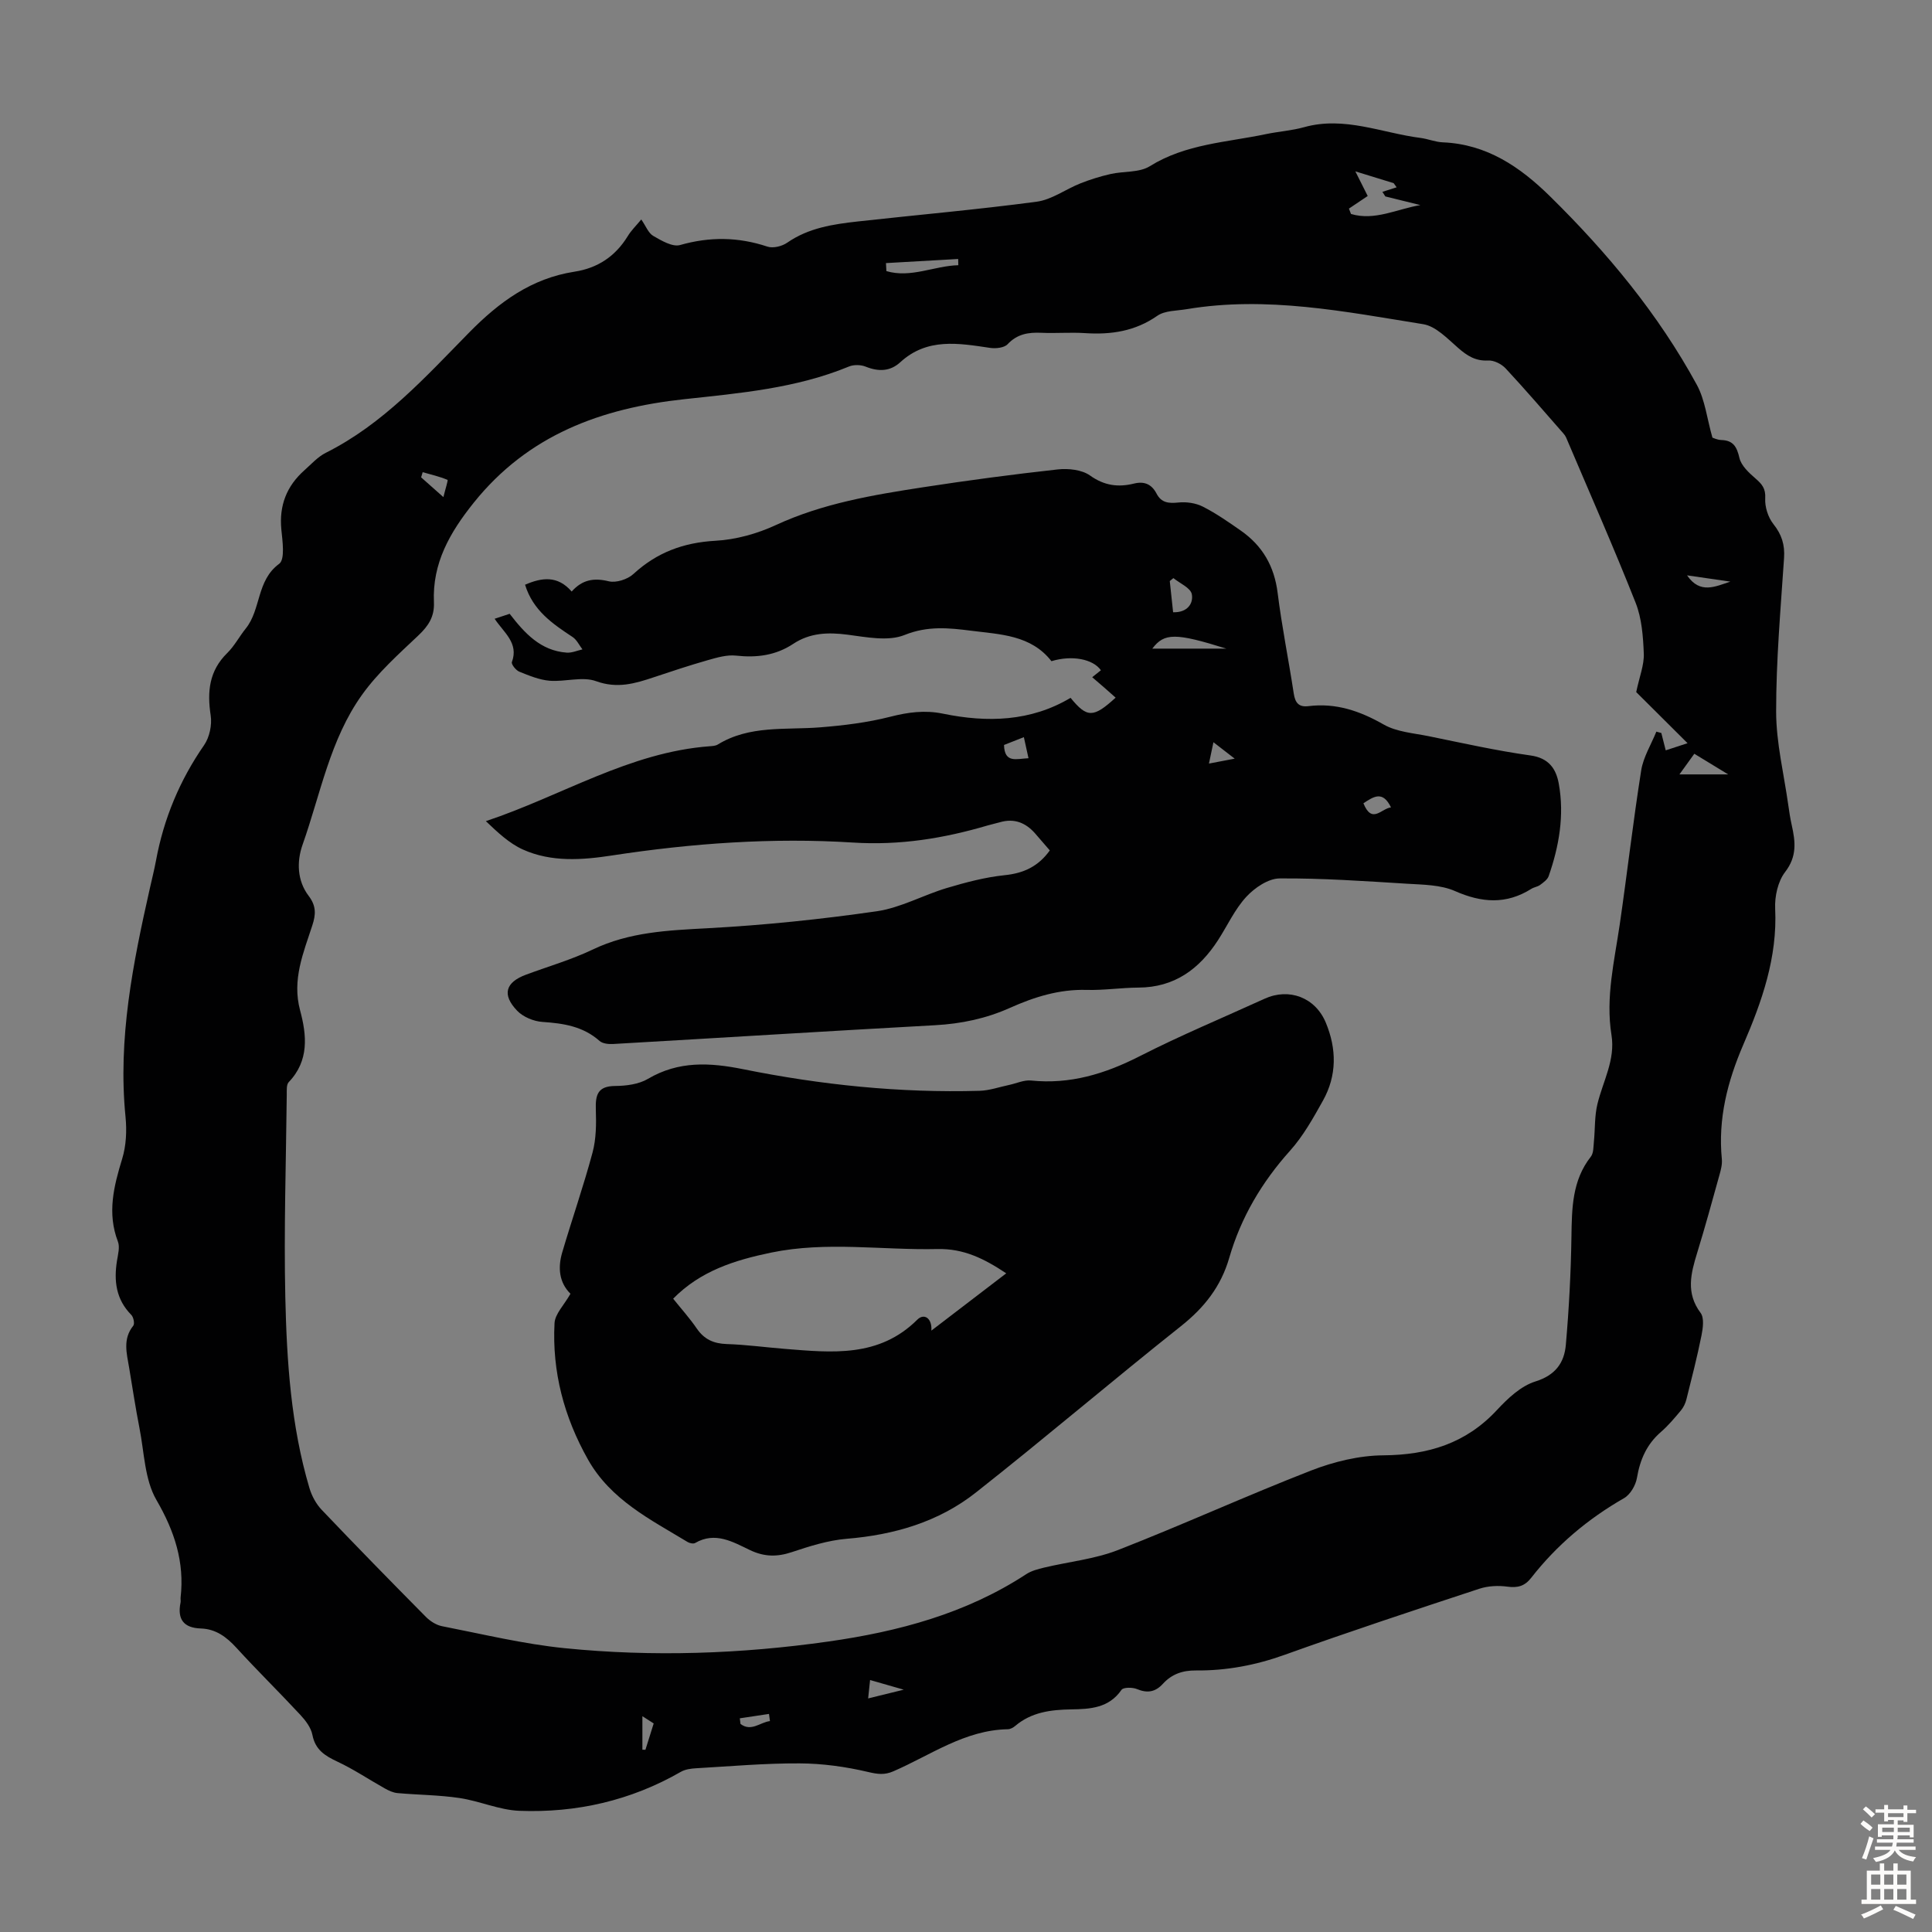
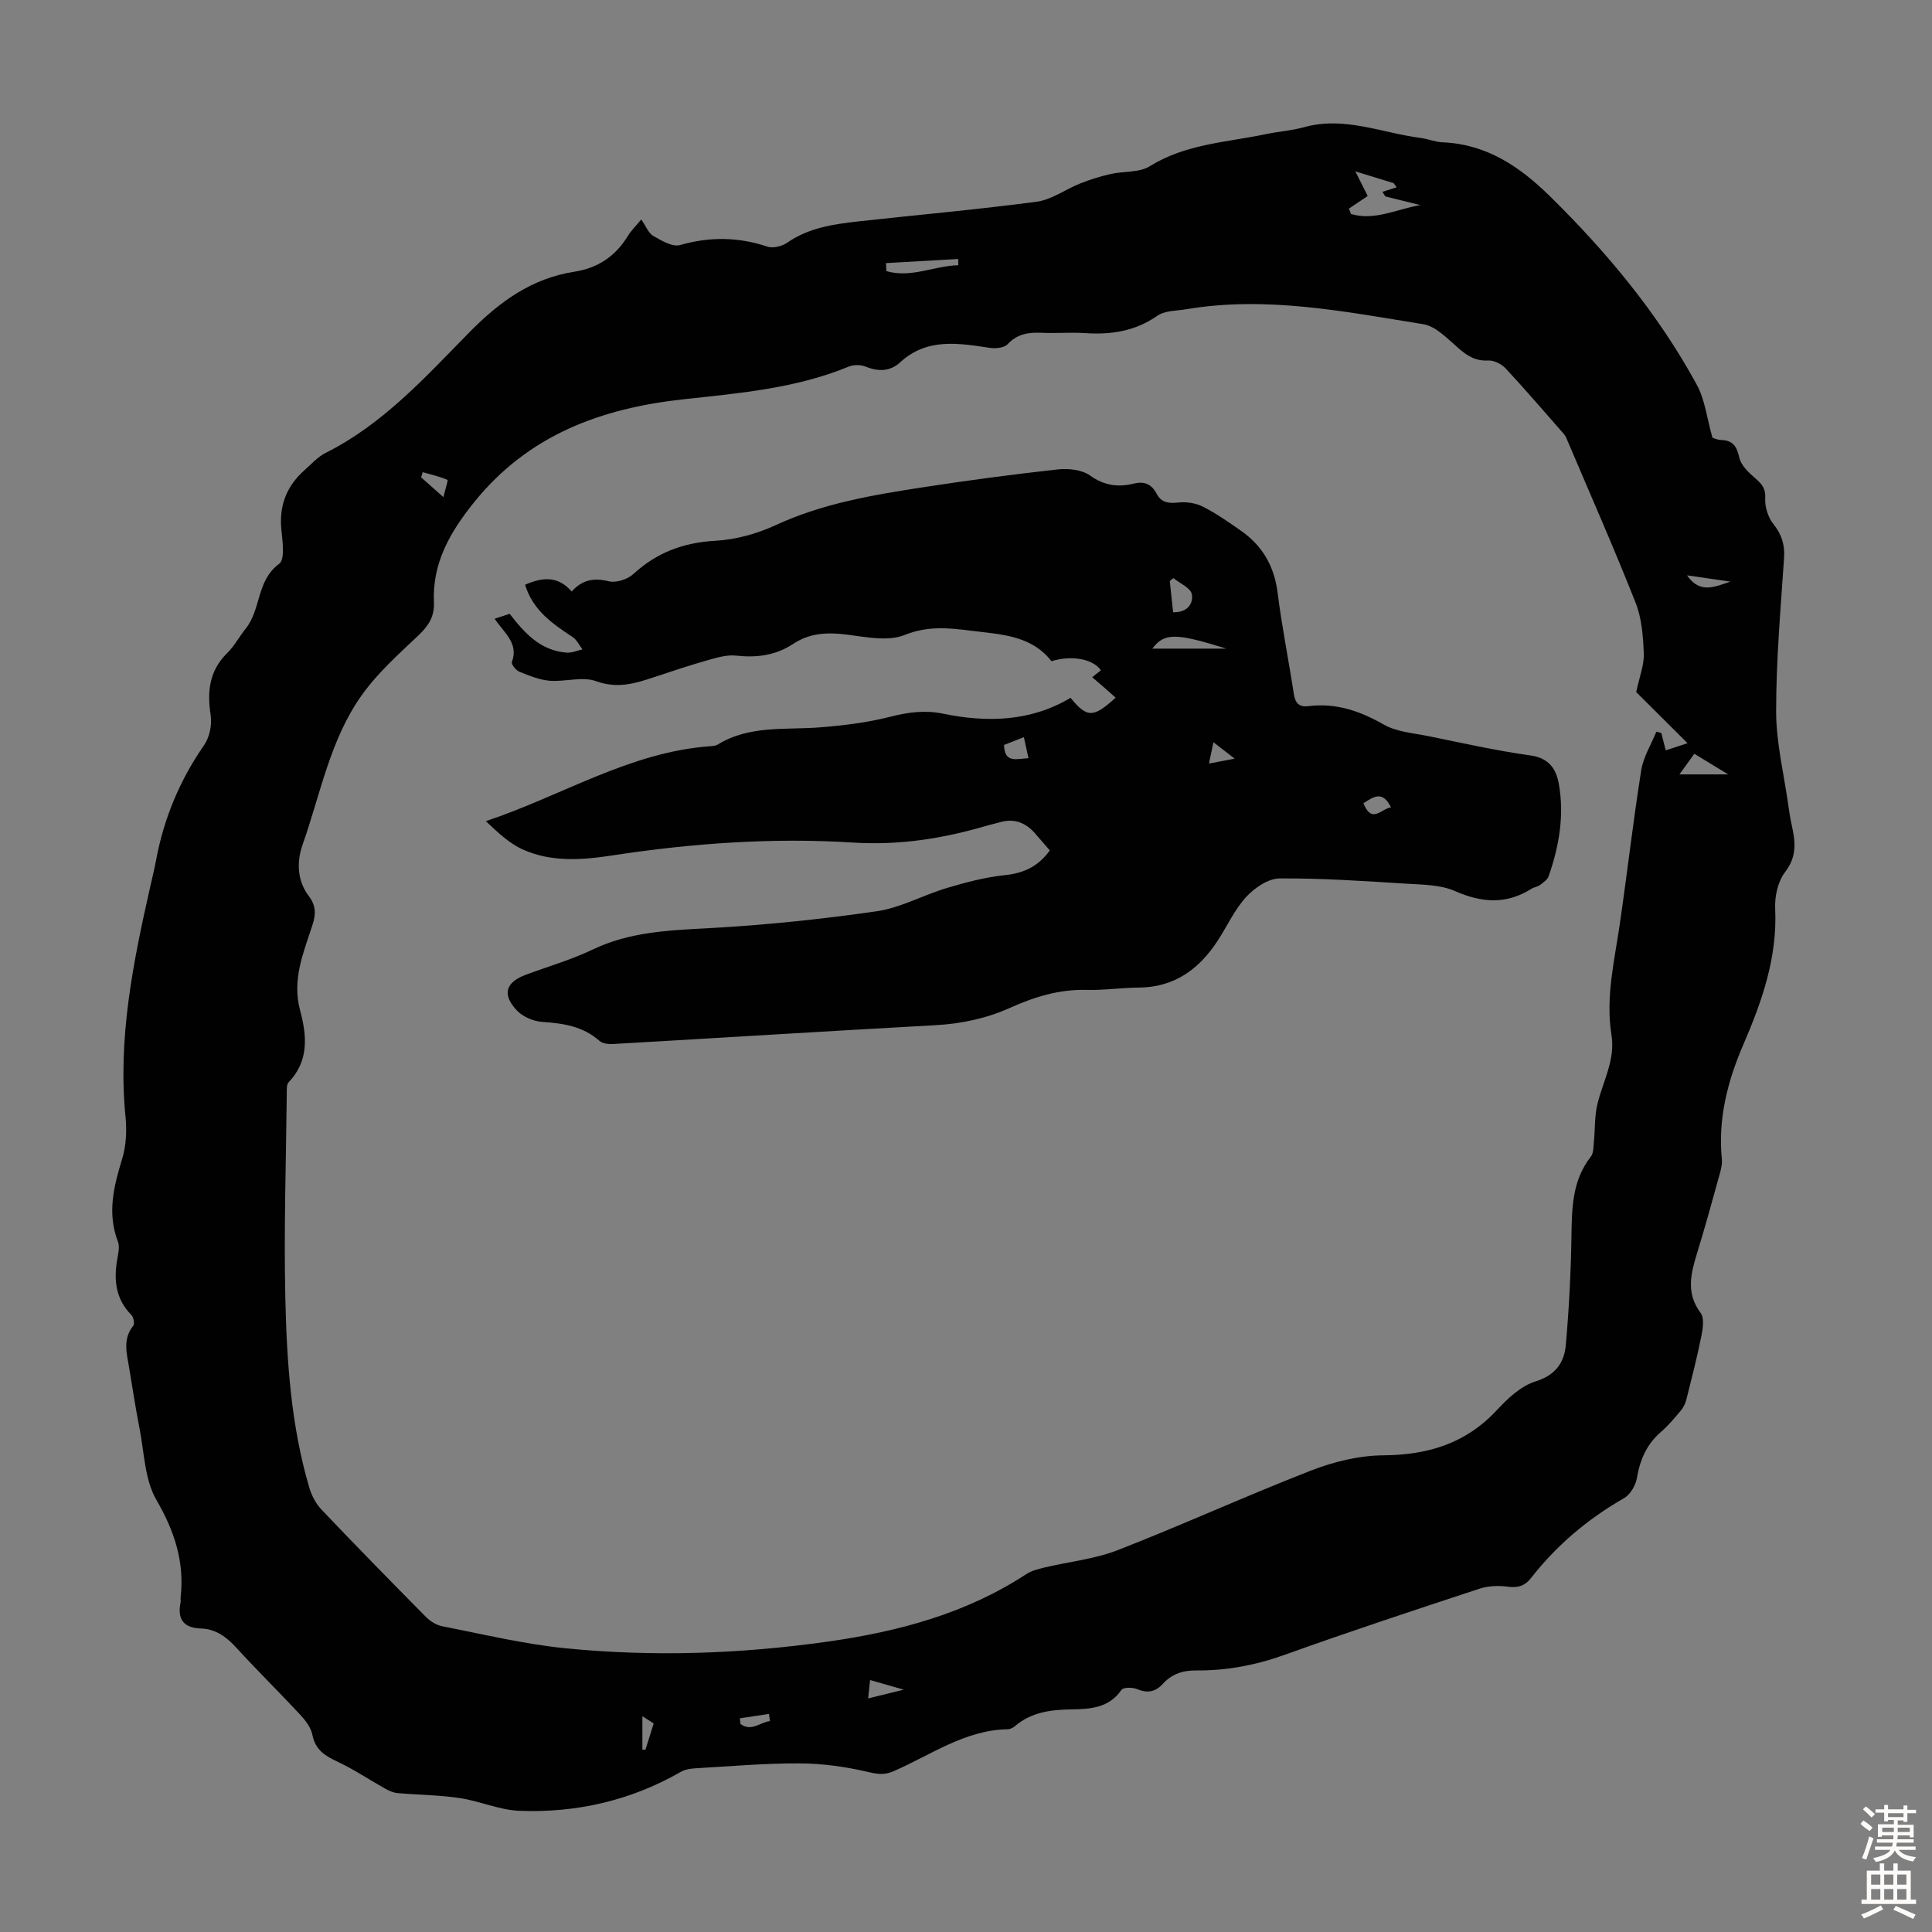
<svg xmlns="http://www.w3.org/2000/svg" enable-background="new 0 0 400 400" viewBox="0 0 400 400">
  <rect x="0" y="0" width="400" height="400" fill="#808080" stroke="none" />
  <g fill="#010102">
    <path d="m132.77 45.44c.95 1.36 1.46 2.82 2.49 3.41 1.7.98 3.98 2.33 5.55 1.88 6.15-1.75 12.04-1.68 18.08.33 1.17.39 3.03-.07 4.1-.82 4.43-3.07 9.5-3.82 14.62-4.39 12.34-1.37 24.72-2.45 37.03-4.09 3.13-.42 6-2.59 9.06-3.8 2.02-.8 4.11-1.45 6.23-1.93 2.71-.62 5.94-.25 8.13-1.62 7.43-4.63 15.9-4.93 24.03-6.64 2.62-.55 5.34-.72 7.92-1.44 8.35-2.33 16.11 1.21 24.12 2.23 1.55.2 3.05.85 4.6.91 9.1.38 15.98 5.08 22.18 11.17 11.87 11.67 22.43 24.39 30.41 39.05 1.69 3.11 2.08 6.92 3.22 10.92.15.04.98.46 1.82.49 2.5.07 3.23 1.4 3.77 3.71.37 1.6 1.96 3.07 3.31 4.24s2.15 2.08 2.03 4.13c-.1 1.76.59 3.93 1.69 5.32 1.73 2.17 2.39 4.28 2.21 7.02-.71 10.61-1.65 21.23-1.64 31.84.01 6.41 1.6 12.82 2.5 19.22.2 1.44.42 2.88.74 4.3.76 3.4 1.1 6.45-1.38 9.66-1.5 1.94-2.18 5.07-2.06 7.6.48 10.06-2.73 19.19-6.59 28.13-3.29 7.63-5.27 15.37-4.45 23.73.1 1.07-.2 2.22-.5 3.28-1.49 5.38-2.97 10.77-4.61 16.11-1.31 4.26-2.38 8.31.71 12.43.78 1.04.49 3.17.18 4.7-.89 4.44-2.02 8.83-3.12 13.22-.21.82-.61 1.66-1.15 2.3-1.29 1.54-2.6 3.11-4.11 4.42-2.95 2.55-4.34 5.74-4.98 9.53-.26 1.53-1.37 3.44-2.67 4.19-7.48 4.28-13.93 9.71-19.22 16.49-1.34 1.72-2.79 2.12-4.92 1.83-1.89-.26-4.01-.16-5.81.43-13.48 4.44-26.96 8.89-40.31 13.68-5.99 2.15-12.06 3.3-18.35 3.24-2.79-.03-5.03.76-6.85 2.75-1.56 1.71-3.21 2.01-5.37 1.11-.93-.39-2.84-.4-3.22.16-2.61 3.79-6.52 3.98-10.41 4.04-4.24.07-8.24.57-11.61 3.44-.41.35-1 .66-1.51.67-8.91.16-15.97 5.36-23.7 8.71-1.84.8-3.26.6-5.23.14-4.62-1.09-9.43-1.76-14.17-1.78-7.15-.04-14.3.6-21.44 1.01-1.07.06-2.26.22-3.16.74-10.36 5.95-21.6 8.52-33.42 8.07-4.16-.16-8.23-2.03-12.41-2.65-4.23-.63-8.56-.64-12.83-1.02-.9-.08-1.82-.51-2.62-.96-3.29-1.84-6.44-3.97-9.84-5.56-2.58-1.21-4.56-2.44-5.16-5.53-.29-1.51-1.43-3-2.53-4.18-4.34-4.67-8.9-9.14-13.2-13.85-2.06-2.25-4.26-3.9-7.38-4-3.57-.12-4.89-1.93-4.19-5.37.07-.32-.02-.67.01-1.01.84-7.38-1.25-13.76-5.01-20.24-2.44-4.21-2.51-9.83-3.5-14.85-.82-4.17-1.45-8.37-2.15-12.56-.5-2.95-1.35-5.91.86-8.65.33-.4.06-1.79-.41-2.25-3.16-3.2-3.63-7.02-2.96-11.2.21-1.32.63-2.84.19-3.98-2.26-5.91-.85-11.45.89-17.15.83-2.71.97-5.8.69-8.65-1.62-16.2 1.54-31.85 5.07-47.48.42-1.85.88-3.7 1.23-5.56 1.6-8.69 4.9-16.63 9.96-23.93 1.13-1.63 1.67-4.19 1.37-6.16-.75-4.93-.33-9.22 3.42-12.91 1.5-1.47 2.51-3.43 3.84-5.08 3.19-3.95 2.2-9.94 6.92-13.4 1.24-.91.69-4.69.45-7.1-.48-4.98 1.1-9.01 4.79-12.28 1.42-1.26 2.75-2.77 4.41-3.6 11.88-5.95 20.62-15.68 29.68-24.9 6.23-6.34 12.9-11.22 21.81-12.6 4.8-.74 8.44-3.17 11-7.31.72-1.21 1.77-2.22 2.83-3.5zm205.99 97.85c.68-3.24 1.66-5.62 1.57-7.96-.14-3.54-.41-7.29-1.69-10.53-4.55-11.5-9.55-22.82-14.39-34.21-.13-.3-.33-.59-.55-.83-3.96-4.51-7.87-9.08-11.96-13.47-.85-.92-2.43-1.72-3.62-1.65-2.63.14-4.36-.98-6.22-2.6-2.21-1.92-4.62-4.5-7.24-4.92-16.2-2.6-32.41-5.88-48.96-3.11-2.07.35-4.51.27-6.09 1.37-4.6 3.21-9.57 3.94-14.95 3.59-3.01-.2-6.05.07-9.07-.07-2.68-.12-4.98.24-6.98 2.37-.7.74-2.43.93-3.59.76-6.55-.97-13.05-2.15-18.63 2.97-2.11 1.93-4.52 1.97-7.16.91-1.02-.41-2.48-.44-3.48-.02-10.92 4.51-22.56 5.51-34.09 6.76-17.2 1.86-32.31 7.39-43.57 21.42-4.95 6.17-8.61 12.54-8.25 20.62.13 2.98-1.13 4.89-3.21 6.86-4.11 3.89-8.43 7.75-11.69 12.32-6.61 9.23-8.58 20.51-12.29 31-1.25 3.53-1.13 7.48 1.26 10.62 1.59 2.09 1.49 3.86.75 6.11-1.85 5.69-4.23 11.23-2.53 17.58 1.38 5.13 1.91 10.42-2.35 14.86-.5.52-.4 1.71-.41 2.59-.15 13.98-.61 27.96-.3 41.93.3 13.3 1.17 26.63 4.99 39.51.48 1.63 1.39 3.32 2.56 4.54 7.1 7.46 14.3 14.82 21.55 22.14.89.9 2.16 1.71 3.37 1.94 8.44 1.65 16.85 3.69 25.38 4.55 18.21 1.83 36.47 1.19 54.59-1.38 14.48-2.06 28.49-5.78 40.95-13.94 1.08-.71 2.45-1.06 3.73-1.37 5.11-1.22 10.47-1.75 15.3-3.64 13.43-5.24 26.56-11.24 40-16.47 4.69-1.82 9.91-3.09 14.9-3.13 9.25-.07 17.1-2.45 23.52-9.36 2.24-2.41 4.97-5 7.97-5.93 4.18-1.3 5.99-3.9 6.31-7.59.65-7.44 1.05-14.92 1.16-22.39.09-5.88.13-11.61 4.01-16.56.59-.75.53-2.05.64-3.11.26-2.6.12-5.28.73-7.79 1.14-4.73 3.74-9.14 2.91-14.29-1.25-7.78.61-15.34 1.72-22.96 1.54-10.6 2.76-21.25 4.43-31.82.44-2.77 2.06-5.36 3.14-8.03.34.09.69.19 1.03.28.28 1.12.57 2.23.91 3.59 1.3-.43 2.4-.78 4.52-1.48-4.1-4.07-7.69-7.65-10.63-10.58zm-58.15-107.81c.92 1.84 1.59 3.17 2.56 5.1-1.33.89-2.61 1.75-3.89 2.61.14.37.28.74.43 1.11 4.89 1.47 9.54-1.03 14.36-1.84-2.42-.6-4.83-1.19-7.25-1.79-.2-.32-.4-.63-.61-.95.98-.31 1.96-.63 2.95-.94-.21-.29-.41-.57-.62-.86-2.49-.77-4.99-1.54-7.93-2.44zm-82.2 19.43c-.01-.43-.02-.86-.03-1.29-4.98.28-9.96.57-14.95.85.03.55.06 1.11.09 1.66 5.07 1.5 9.91-1.1 14.89-1.22zm149.3 105.42h10.09c-2.26-1.38-4.51-2.75-7.01-4.27-.63.87-1.72 2.39-3.08 4.27zm-260.2-62.57c-.11.36-.21.72-.32 1.07 1.32 1.17 2.63 2.34 4.61 4.09.4-1.65 1.01-3.51.85-3.57-1.64-.69-3.41-1.1-5.14-1.59zm92.63 250.07c-.15 1.39-.25 2.39-.4 3.81 2.43-.6 4.42-1.09 7.37-1.81-2.88-.83-4.74-1.36-6.97-2zm178.11-227.41c-2.85-.41-5.7-.83-8.96-1.3 2.69 3.96 5.86 2.3 8.96 1.3zm-225.25 234.9v6.94c.21 0 .42 0 .63.01.54-1.74 1.09-3.48 1.71-5.45-.6-.38-1.3-.83-2.34-1.5zm20.17.44c.05.39.09.77.14 1.16 2.22 1.69 4.07-.35 6.1-.59-.07-.49-.13-.99-.2-1.48-2.01.31-4.03.61-6.04.91z" />
    <path d="m217.35 176.07c-1.18-1.36-2.12-2.46-3.07-3.55-1.94-2.19-4.29-3.13-7.2-2.3-.86.25-1.74.43-2.59.68-9.11 2.68-18.14 4.16-27.91 3.54-16.61-1.05-33.29.14-49.83 2.67-6.18.95-12.58 1.44-18.5-1.23-2.83-1.28-5.22-3.55-7.66-5.87 15.69-5.22 29.73-14.29 46.39-15.51.55-.04 1.18-.08 1.62-.35 6.6-4.05 14.01-2.99 21.19-3.56 4.88-.39 9.81-.99 14.55-2.2 3.67-.94 7.15-1.4 10.86-.64 9.21 1.9 18.21 1.64 26.45-3.27 3.42 4.19 4.72 4.17 9.33-.04-.82-.73-1.61-1.44-2.42-2.14-.76-.66-1.52-1.31-2.43-2.09.66-.53 1.23-.99 1.8-1.44-1.64-2.34-6-3.17-10.24-1.88-4.23-5.44-10.63-5.54-16.66-6.31-4.56-.58-8.97-1.04-13.73.88-3.41 1.38-7.92.45-11.86-.06-4.04-.52-7.75-.39-11.22 1.91-3.61 2.39-7.54 2.9-11.82 2.43-1.9-.21-3.96.4-5.86.94-3.76 1.07-7.47 2.3-11.18 3.54-3.91 1.31-7.57 2.4-11.95.81-2.84-1.03-6.42.17-9.62-.09-2.14-.18-4.25-1.06-6.28-1.88-.7-.28-1.69-1.54-1.53-1.98 1.47-3.97-1.69-6.12-3.57-8.97 1.16-.39 2.08-.69 3.11-1.03 3.08 3.99 6.4 7.65 11.81 8.04 1.07.08 2.18-.43 3.26-.67-.67-.87-1.18-2-2.05-2.57-4.16-2.74-8.21-5.51-9.83-10.82 3.46-1.5 6.73-1.96 9.65 1.41 2.21-2.48 4.62-2.87 7.68-2.12 1.52.37 3.9-.4 5.1-1.51 4.86-4.47 10.37-6.51 16.98-6.88 4.23-.23 8.64-1.46 12.51-3.25 9.71-4.49 20.04-6.22 30.42-7.82 9.28-1.43 18.6-2.67 27.93-3.7 2.2-.24 5.01.05 6.7 1.26 2.96 2.11 5.84 2.47 9.09 1.67 2.18-.54 3.68.15 4.69 2.09.99 1.9 2.51 2.04 4.51 1.83 1.65-.17 3.58.1 5.04.84 2.78 1.41 5.37 3.22 7.93 5.01 4.45 3.12 6.89 7.34 7.58 12.85.87 6.98 2.28 13.9 3.34 20.86.29 1.89 1.03 2.85 3.03 2.6 5.68-.71 10.64.98 15.58 3.8 2.69 1.54 6.17 1.78 9.33 2.42 7.01 1.43 14.01 3 21.08 3.99 3.81.53 5.3 2.79 5.85 5.85 1.18 6.53.07 12.92-2.09 19.12-.25.73-1.09 1.32-1.77 1.83-.52.39-1.27.46-1.83.82-5.2 3.27-10.28 2.89-15.81.45-2.94-1.29-6.52-1.31-9.84-1.51-8.82-.54-17.65-1.17-26.47-1.1-2.35.02-5.18 1.95-6.9 3.82-2.38 2.58-3.9 5.96-5.84 8.96-3.87 5.98-9.01 9.79-16.48 9.82-3.57.02-7.15.58-10.72.48-5.65-.16-10.81 1.45-15.84 3.7-4.96 2.23-10.1 3.31-15.54 3.61-22.23 1.22-44.44 2.61-66.67 3.89-.93.05-2.16-.07-2.79-.63-3.41-3.03-7.47-3.65-11.82-3.94-1.82-.12-4-1.02-5.24-2.31-3.21-3.34-2.43-5.9 1.84-7.48 4.61-1.71 9.38-3.09 13.8-5.2 7.6-3.64 15.59-3.97 23.79-4.41 11.7-.63 23.4-1.84 34.99-3.51 4.98-.72 9.66-3.37 14.57-4.83 3.9-1.16 7.89-2.22 11.92-2.64 4-.4 7.02-1.86 9.36-5.13zm36.54-41.78c-10.5-3.29-12.83-3.29-15.32 0zm-10.95-14.6c-.25.2-.5.4-.75.61.23 2.16.46 4.33.69 6.46 2.97.1 4.24-1.84 3.87-3.75-.27-1.31-2.47-2.23-3.81-3.32zm-35.07 34.55c.11 3.86 2.59 2.85 5.07 2.74-.34-1.54-.63-2.86-.96-4.36-1.56.61-2.85 1.12-4.11 1.62zm74.41 12.07c1.79 4.38 3.68 1.09 5.71.85-1.73-3.57-3.62-2.21-5.71-.85zm-31.98-8.22c1.82-.35 3.27-.63 5.33-1.02-1.7-1.31-2.92-2.26-4.4-3.4-.35 1.7-.6 2.84-.93 4.42z" />
-     <path d="m118.11 267.86c-2.35-2.33-2.64-5.38-1.72-8.52 2.04-6.93 4.42-13.75 6.29-20.72.76-2.83.78-5.93.68-8.9-.1-3.03.38-4.86 4.01-4.88 2.29-.02 4.88-.35 6.79-1.48 6.34-3.74 12.81-3.38 19.67-2 16.15 3.26 32.48 4.95 48.98 4.48 2.06-.06 4.09-.79 6.14-1.22 1.51-.32 3.06-1.06 4.52-.91 8.08.83 15.32-1.38 22.46-5.02 8.45-4.31 17.24-7.97 25.88-11.91 5.08-2.32 10.51-.27 12.68 4.94 2.27 5.44 2.32 10.95-.59 16.16-2.01 3.6-4.07 7.3-6.79 10.34-5.86 6.53-10.19 13.84-12.61 22.21-1.72 5.94-5.17 10.3-9.99 14.13-14.27 11.33-28.14 23.16-42.45 34.44-7.73 6.1-16.92 8.78-26.77 9.59-3.84.32-7.66 1.53-11.35 2.76-3.05 1.02-5.7.99-8.64-.41-3.55-1.69-7.2-3.9-11.38-1.48-.36.21-1.13.05-1.55-.2-7.72-4.67-15.92-8.72-20.64-17.09-4.95-8.79-7.45-18.19-6.92-28.23.1-1.91 1.99-3.76 3.3-6.08zm90.22-4.23c-4.59-3.06-8.82-5.15-14.24-5.03-11.48.26-22.96-1.64-34.45.74-7.56 1.57-14.62 3.79-20.27 9.54 1.73 2.16 3.46 4.08 4.9 6.19 1.54 2.24 3.49 3.11 6.19 3.2 4.02.13 8.02.68 12.03 1 9.75.78 19.5 1.85 27.44-6.06 1.38-1.37 3.08-.32 2.9 2.28 5.22-3.98 10.18-7.78 15.5-11.86z" />
  </g>
  <path d="m385.2 377.6.6-.7c.6.4 1.3.9 1.9 1.5l-.6.7c-.8-.5-1.4-1-1.9-1.5zm.3 7.1c.6-1.4 1.1-2.9 1.5-4.5.3.1.6.3.9.4-.5 1.4-1 2.9-1.5 4.4zm.2-10.1.6-.6c.7.5 1.3 1.1 1.9 1.6l-.7.7c-.6-.6-1.2-1.2-1.8-1.7zm8.4-.8h.8v.9h1.8v.7h-1.8v1.8h-.8v-.3h-1.2v.9h3.3v2.6h-.8v-.4h-2.5c0 .3 0 .6-.1.8h3.4v.7h-3.5c0 .3-.1.6-.1.8h4v.7h-3.5c.7.9 1.9 1.3 3.6 1.5-.2.2-.4.5-.6.9-1.9-.3-3.2-1.1-3.8-2.3-.5 1.1-1.8 2-3.9 2.4-.2-.3-.4-.5-.6-.8 1.9-.4 3.1-.9 3.6-1.7h-3.2v-.7h3.5c.1-.2.1-.5.2-.8h-3.3v-.7h3.4c0-.2 0-.5 0-.8h-2.4v.3h-.8v-2.6h3.3v-.9h-1.2v.3h-.8v-1.8h-1.8v-.7h1.8v-.9h.8v.9h3.2zm-4.4 5.5h2.4c0-.3 0-.6 0-.9h-2.4zm1.2-3.1h3.2v-.8h-3.2zm4.4 2.2h-2.4v.9h2.5v-.9z" fill="#fcfbfa" />
  <path d="m389.2 385.8h.9v1.5h1.9v-1.5h.9v1.5h2.7v6h1.1v.9h-11.3v-.9h1.1v-6h2.7zm.2 8.7.5.8c-1.2.6-2.5 1.3-4 1.9-.2-.3-.3-.6-.6-.8 1.6-.6 3-1.3 4.1-1.9zm-2-4.3h1.9v-2.1h-1.9zm0 3.1h1.9v-2.2h-1.9zm2.7-3.1h1.9v-2.1h-1.9zm0 3.1h1.9v-2.2h-1.9zm2.4 1.3c1.4.6 2.7 1.2 4.1 1.8l-.5.9c-1.5-.7-2.8-1.4-4.1-1.9zm2.2-6.5h-1.9v2.1h1.9zm-1.9 5.2h1.9v-2.2h-1.9z" fill="#fcfbfa" />
</svg>